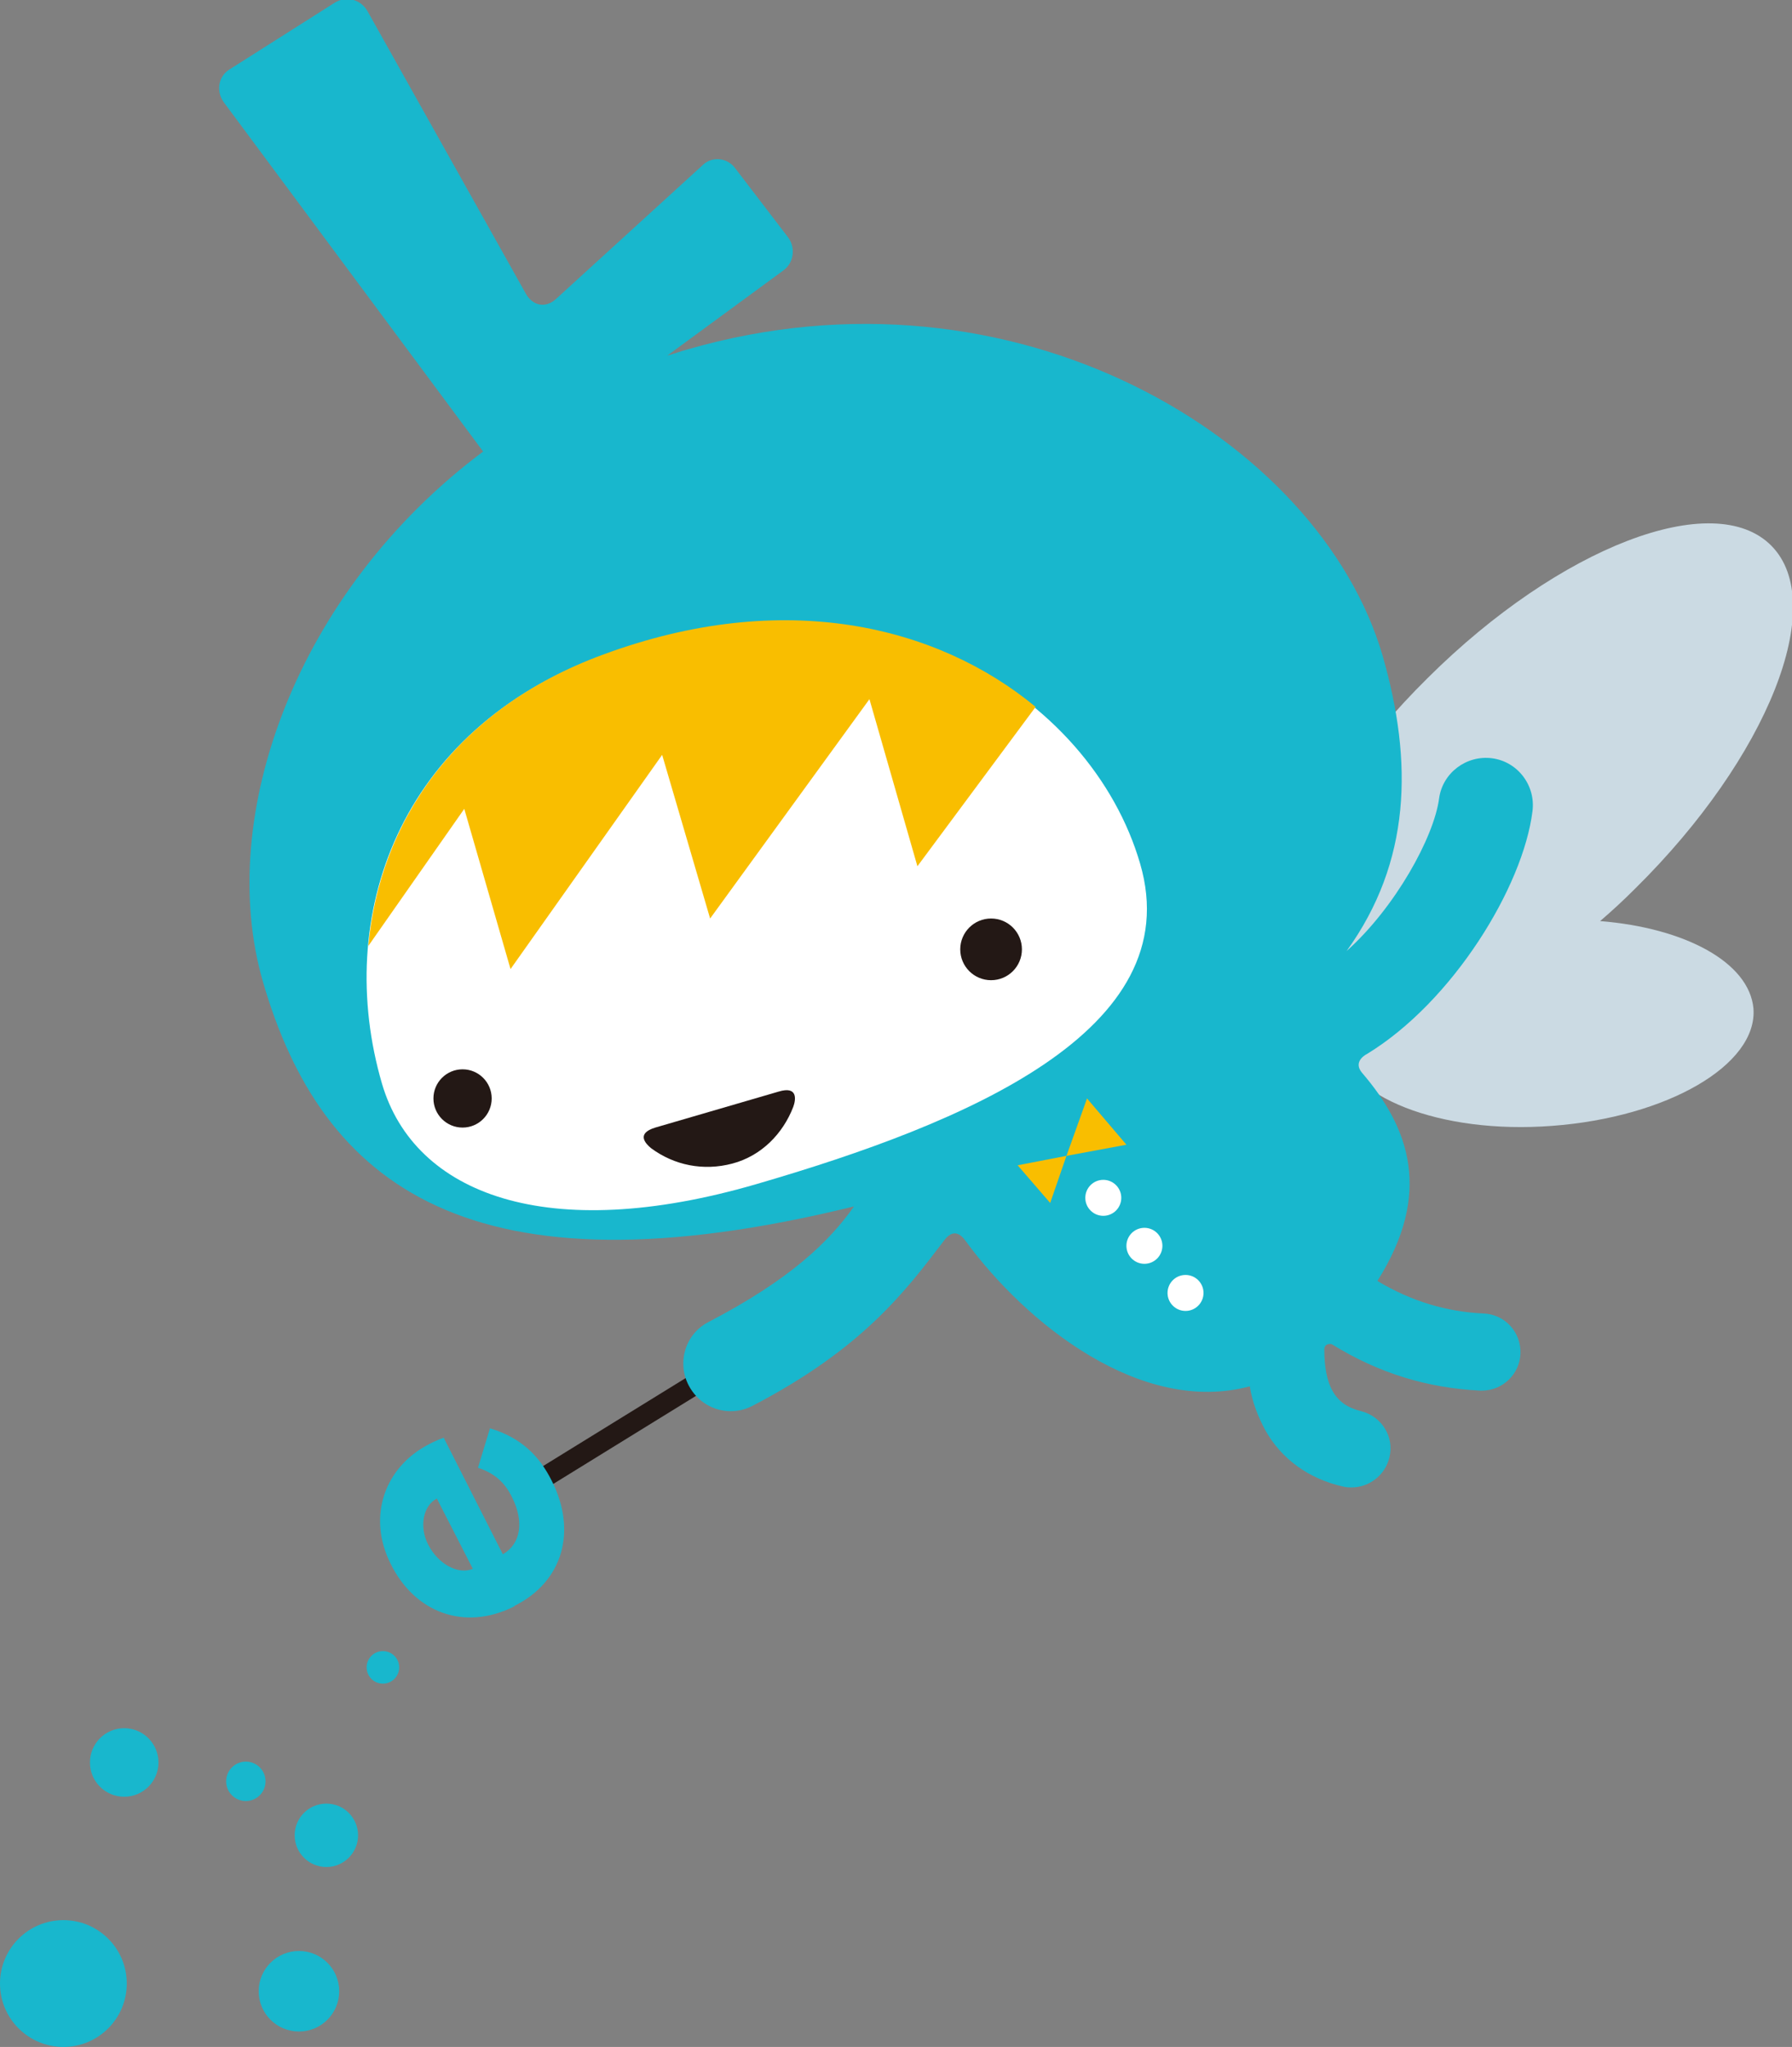
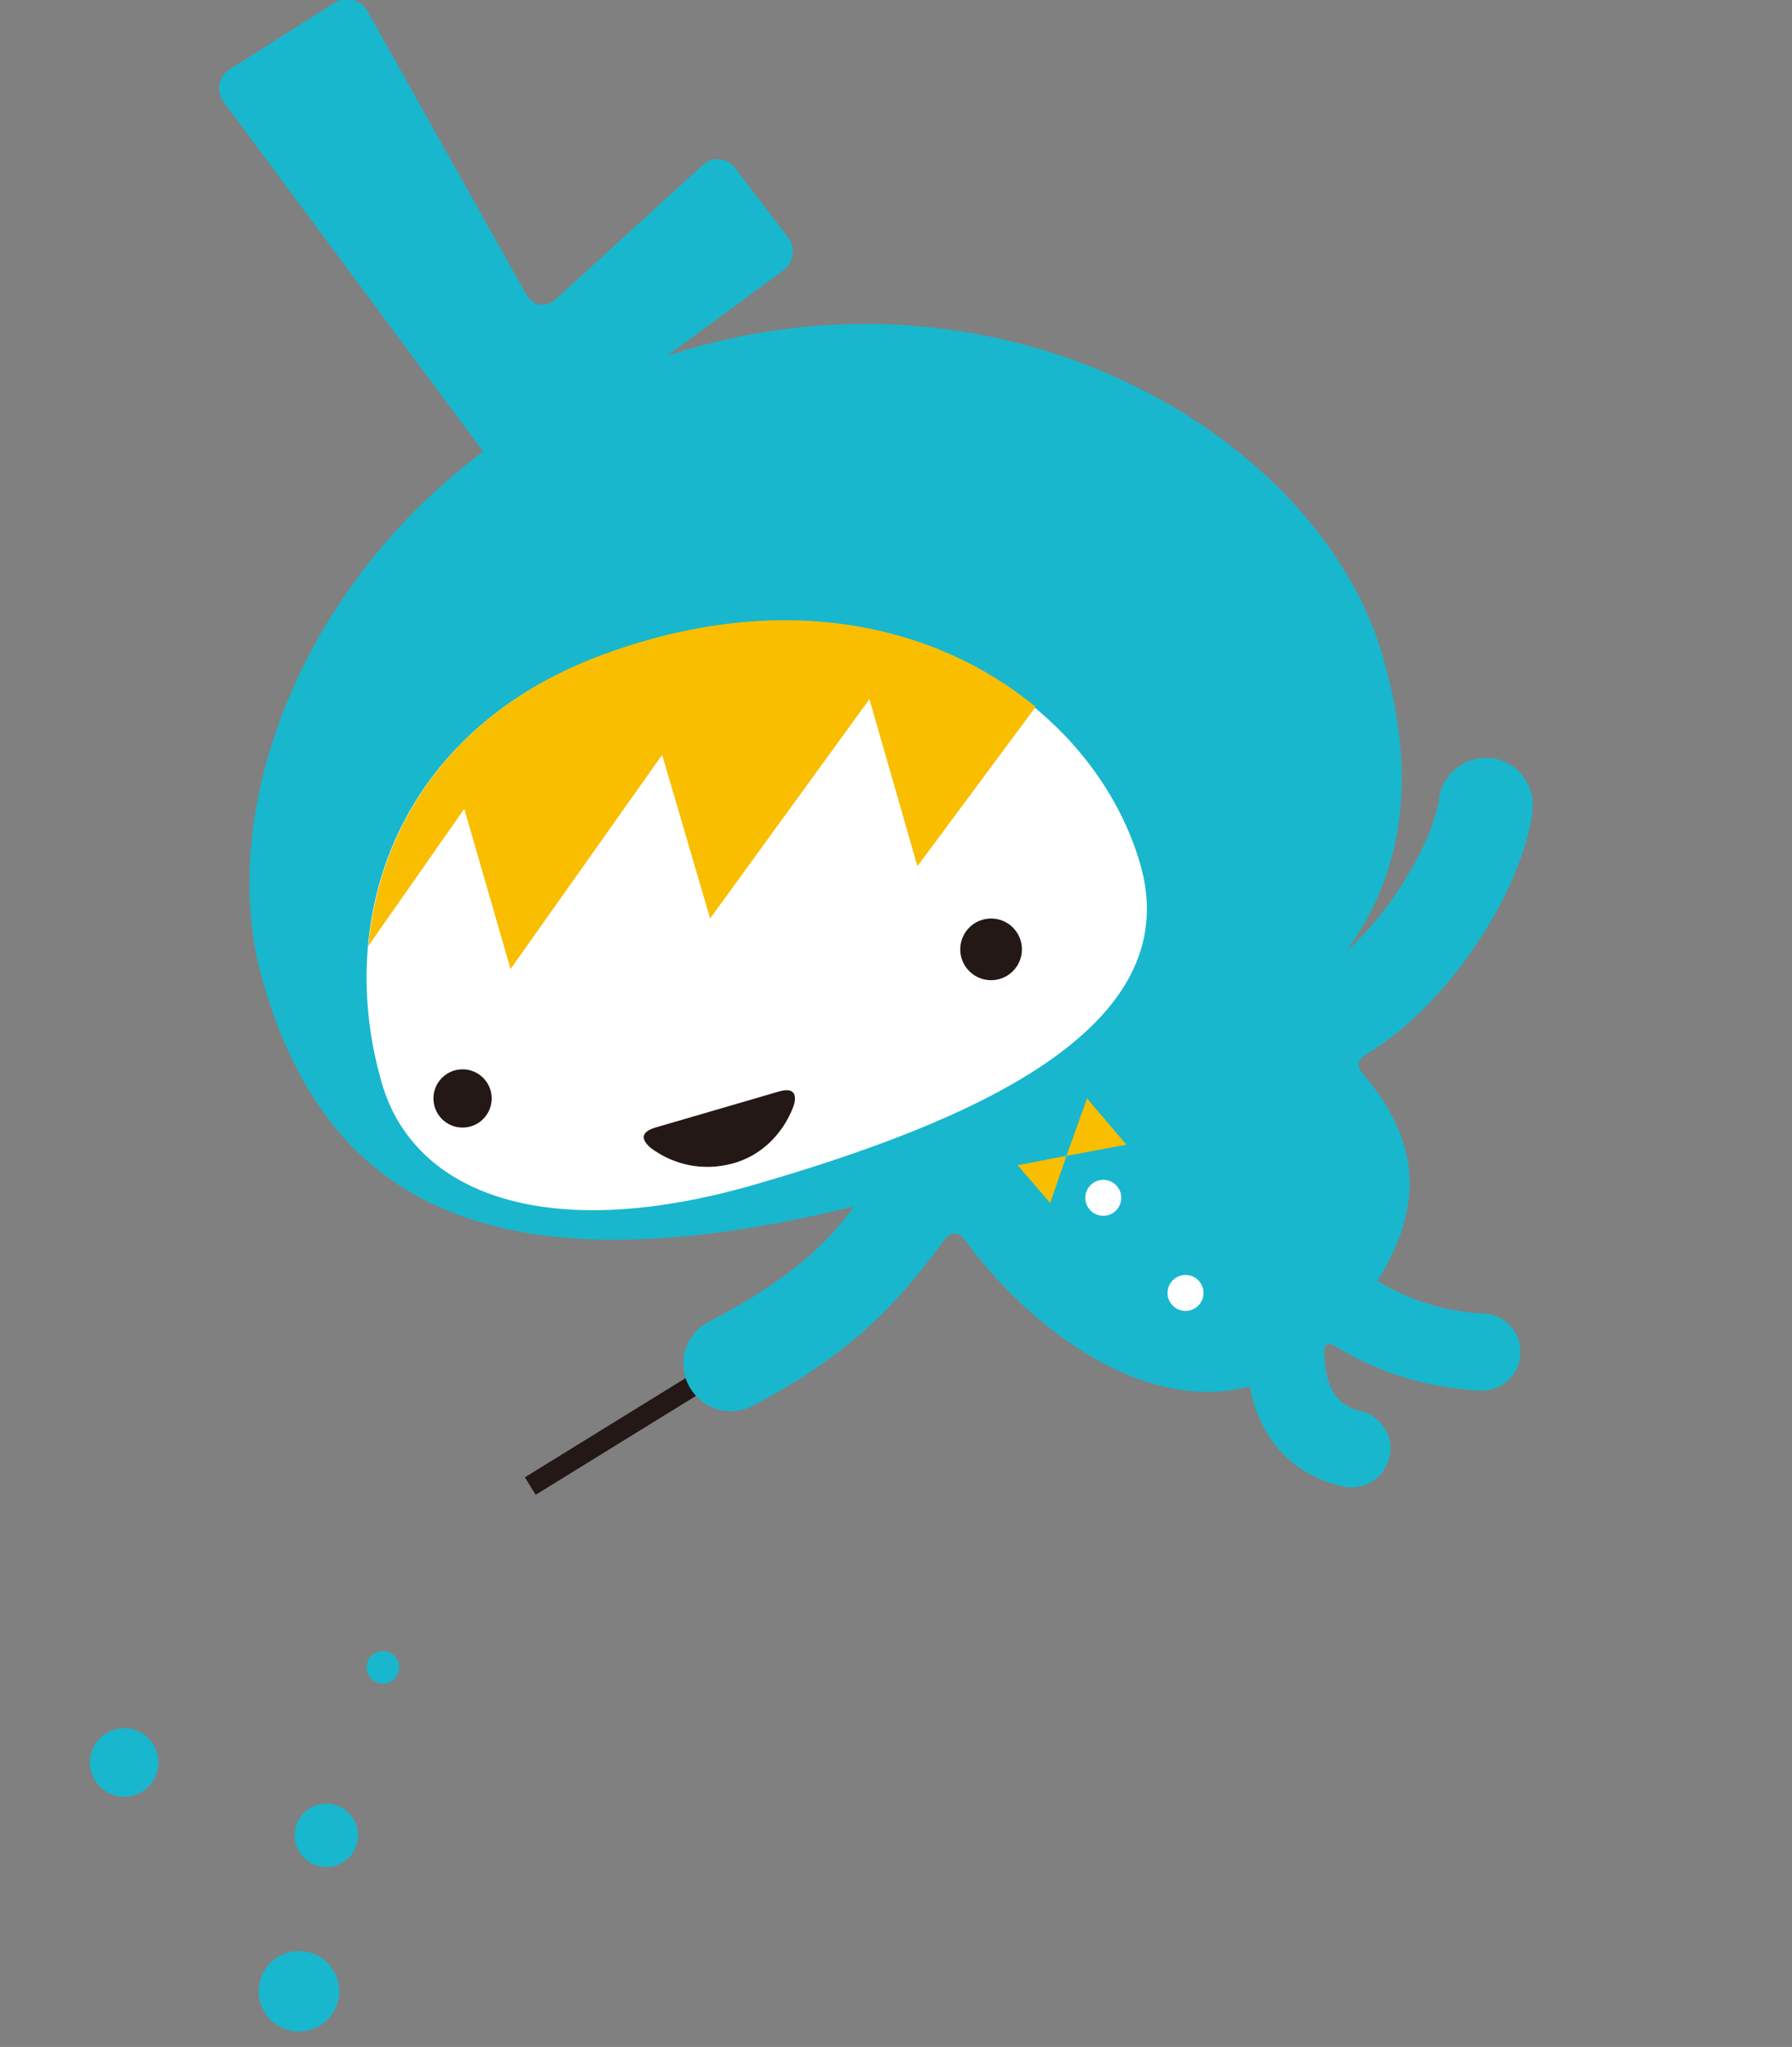
<svg xmlns="http://www.w3.org/2000/svg" version="1.1" id="レイヤー_1" x="0px" y="0px" width="209.2px" height="238.9px" viewBox="0 0 209.2 238.9" style="enable-background:new 0 0 209.2 238.9;" xml:space="preserve">
  <rect x="0" y="0" width="209.2" height="238.9" fill="#808080" stroke="none" />
  <style type="text/css">
	.st0{fill:#231815;}
	.st1{fill:#18B7CD;}
	.st2{fill:#CBDAE3;}
	.st3{fill:#FFFFFF;}
	.st4{fill:#F9BE00;}
</style>
  <g>
    <g>
      <rect x="72.6" y="152.1" transform="matrix(0.525 0.851 -0.851 0.525 176.423 16.081)" class="st0" width="2.4" height="28" />
-       <path class="st1" d="M60,187.5c-5.8,2.9-11.6,0.7-14.4-5c-2.8-5.6-0.6-11.3,4.4-13.9c0,0,0.9-0.5,1.8-0.8l6.9,13.6    c2.1-1.2,2.5-3.8,1.1-6.6c-0.9-1.9-2.2-2.9-4-3.5l1.4-4.6c3.7,1.1,5.8,3.3,7.2,6.1c3,5.9,1.3,11.8-4.3,14.6L60,187.5z M51,174.9    c-1.6,0.8-2.1,3.3-1,5.4c1.2,2.3,3.5,3.5,5.2,2.8L51,174.9z" />
    </g>
-     <path class="st2" d="M186.8,107.5c1.4-1.2,2.7-2.4,4.1-3.8c15.5-15.3,22.6-33.2,15.9-40c-6.7-6.8-24.7,0.1-40.1,15.4   c-15.5,15.3-22.6,33.2-15.9,40c1.3,1.4,3.1,2.2,5.3,2.5c0.9,6.4,12,10.8,25.1,9.8c13.4-1,24-7.1,23.5-13.7   C204.2,112.3,196.7,108.3,186.8,107.5z" />
    <path class="st1" d="M178.9,94.7c0.4-3-1.7-5.8-4.7-6.2c-3-0.4-5.8,1.7-6.2,4.7c-0.6,4.5-5.1,12.7-10.8,17.8   c7.5-10.4,7.8-22,4.2-34.5v0c-7.4-25.3-43-46.8-81.2-35.7c-0.8,0.2-1.5,0.5-2.3,0.7l13.5-9.9c1.3-0.9,1.5-2.7,0.6-3.9l-6.2-8.1   c-0.9-1.2-2.7-1.4-3.8-0.3L64.9,34.9c-1.2,1.1-2.7,0.8-3.5-0.6l-18.5-33c-0.8-1.4-2.5-1.8-3.8-1L26.8,8.1c-1.3,0.8-1.6,2.5-0.7,3.8   l30.3,40.8c-21.8,16.3-31.3,42.6-25.7,61.9c6.9,23.8,24.2,37.2,69,26.2c-2.9,4.1-7.4,8.5-17,13.5c-2.7,1.4-3.7,4.7-2.3,7.4   c1,1.9,2.9,3,4.9,3c0.9,0,1.7-0.2,2.5-0.6c12.9-6.7,17.9-13.4,22.4-19.3c1.1-1.5,2-0.7,2.5,0c7.1,9.7,20.5,20.4,33.2,17   c0.3,1.9,1,3.6,1.8,5.1c1.9,3.4,5.1,5.7,9.1,6.6c0.4,0.1,0.7,0.1,1,0.1c2,0,3.9-1.4,4.4-3.5c0.6-2.4-0.9-4.8-3.3-5.4   c-1.6-0.4-2.6-1.1-3.3-2.3c-0.7-1.2-1-2.9-1-4.9c0-0.7,0.7-0.7,0.9-0.6c5.5,3.4,11.2,5.1,17.3,5.4c0.1,0,0.1,0,0.2,0   c2.4,0,4.4-1.9,4.5-4.3c0.1-2.5-1.8-4.6-4.3-4.7c-4.3-0.2-8.4-1.4-12.4-3.8c6.5-10.3,3.7-17.9-1.8-24.3c-1-1.2,0.2-2,0.6-2.2   C169.6,116.9,177.8,103.5,178.9,94.7z" />
-     <circle class="st1" cx="28.7" cy="207.9" r="2.3" />
    <circle class="st1" cx="44.7" cy="194.6" r="1.9" />
    <circle class="st1" cx="38.1" cy="214.2" r="3.7" />
    <circle class="st1" cx="14.5" cy="205.7" r="4" />
    <circle class="st1" cx="34.9" cy="232.4" r="4.7" />
-     <circle class="st1" cx="7.4" cy="231.5" r="7.4" />
    <circle class="st3" cx="128.8" cy="139.8" r="2.1" />
-     <circle class="st3" cx="133.6" cy="145.4" r="2.1" />
    <circle class="st3" cx="138.4" cy="150.9" r="2.1" />
    <path class="st3" d="M44.6,126.5c3.8,12.9,19.3,18.8,43.7,11.7s50.5-17.9,44.8-37.4c-5.7-19.6-30.5-36.2-62.8-24.3   C46.5,85.2,38.9,107,44.6,126.5z" />
    <g>
      <circle class="st0" cx="54" cy="128.2" r="3.4" />
      <circle class="st0" cx="115.7" cy="110.8" r="3.6" />
    </g>
    <g>
      <path class="st0" d="M76.5,131.6c-2.3,0.7-1.1,1.9-0.5,2.4c2.7,2,6.1,2.7,9.5,1.8s5.9-3.5,7.1-6.6c0.3-0.8,0.6-2.5-1.7-1.8    L76.5,131.6z" />
    </g>
    <path class="st4" d="M107.1,101.1l13.8-18.6c-11.5-9.5-29.4-13.9-50.5-6.1c-17.4,6.4-26.1,19.7-27.4,34l11.2-16l5.4,18.7l17.7-25   l5.6,19.1l18.6-25.6L107.1,101.1z" />
    <g>
      <polygon class="st4" points="124.5,134.9 126.9,128.2 131.5,133.6   " />
      <polygon class="st4" points="124.5,134.9 122.6,140.4 118.8,136   " />
    </g>
  </g>
</svg>